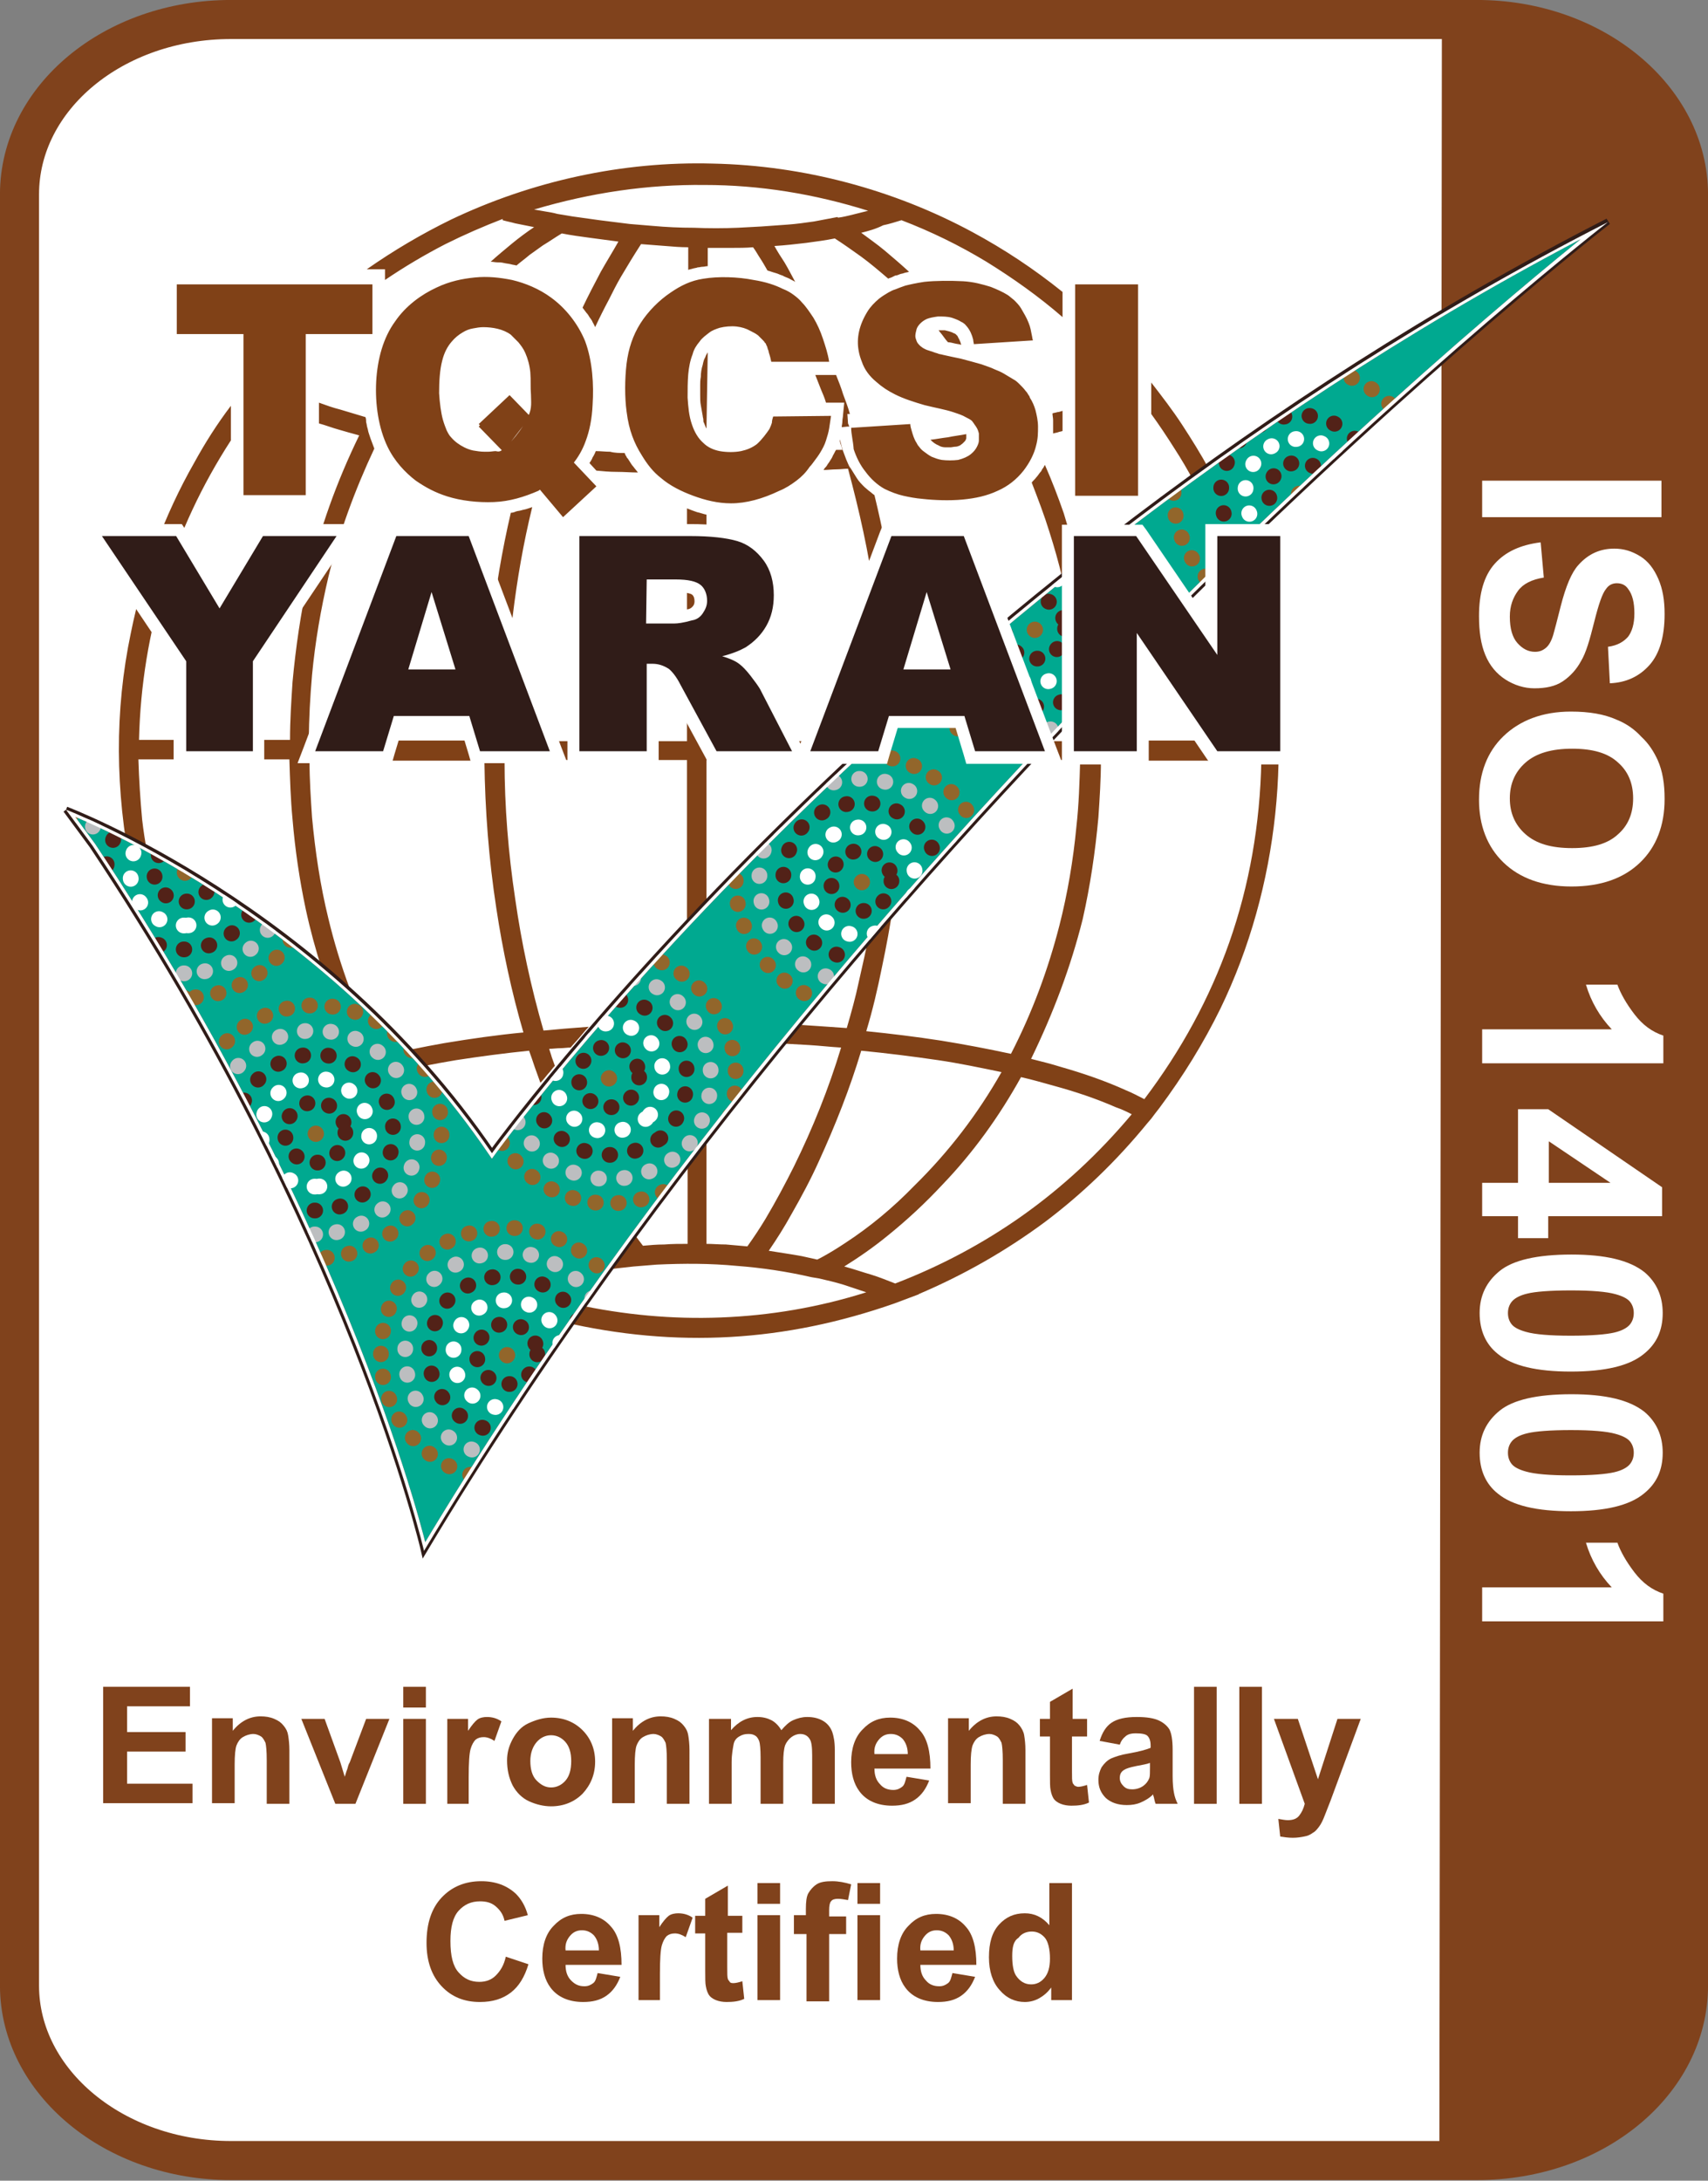
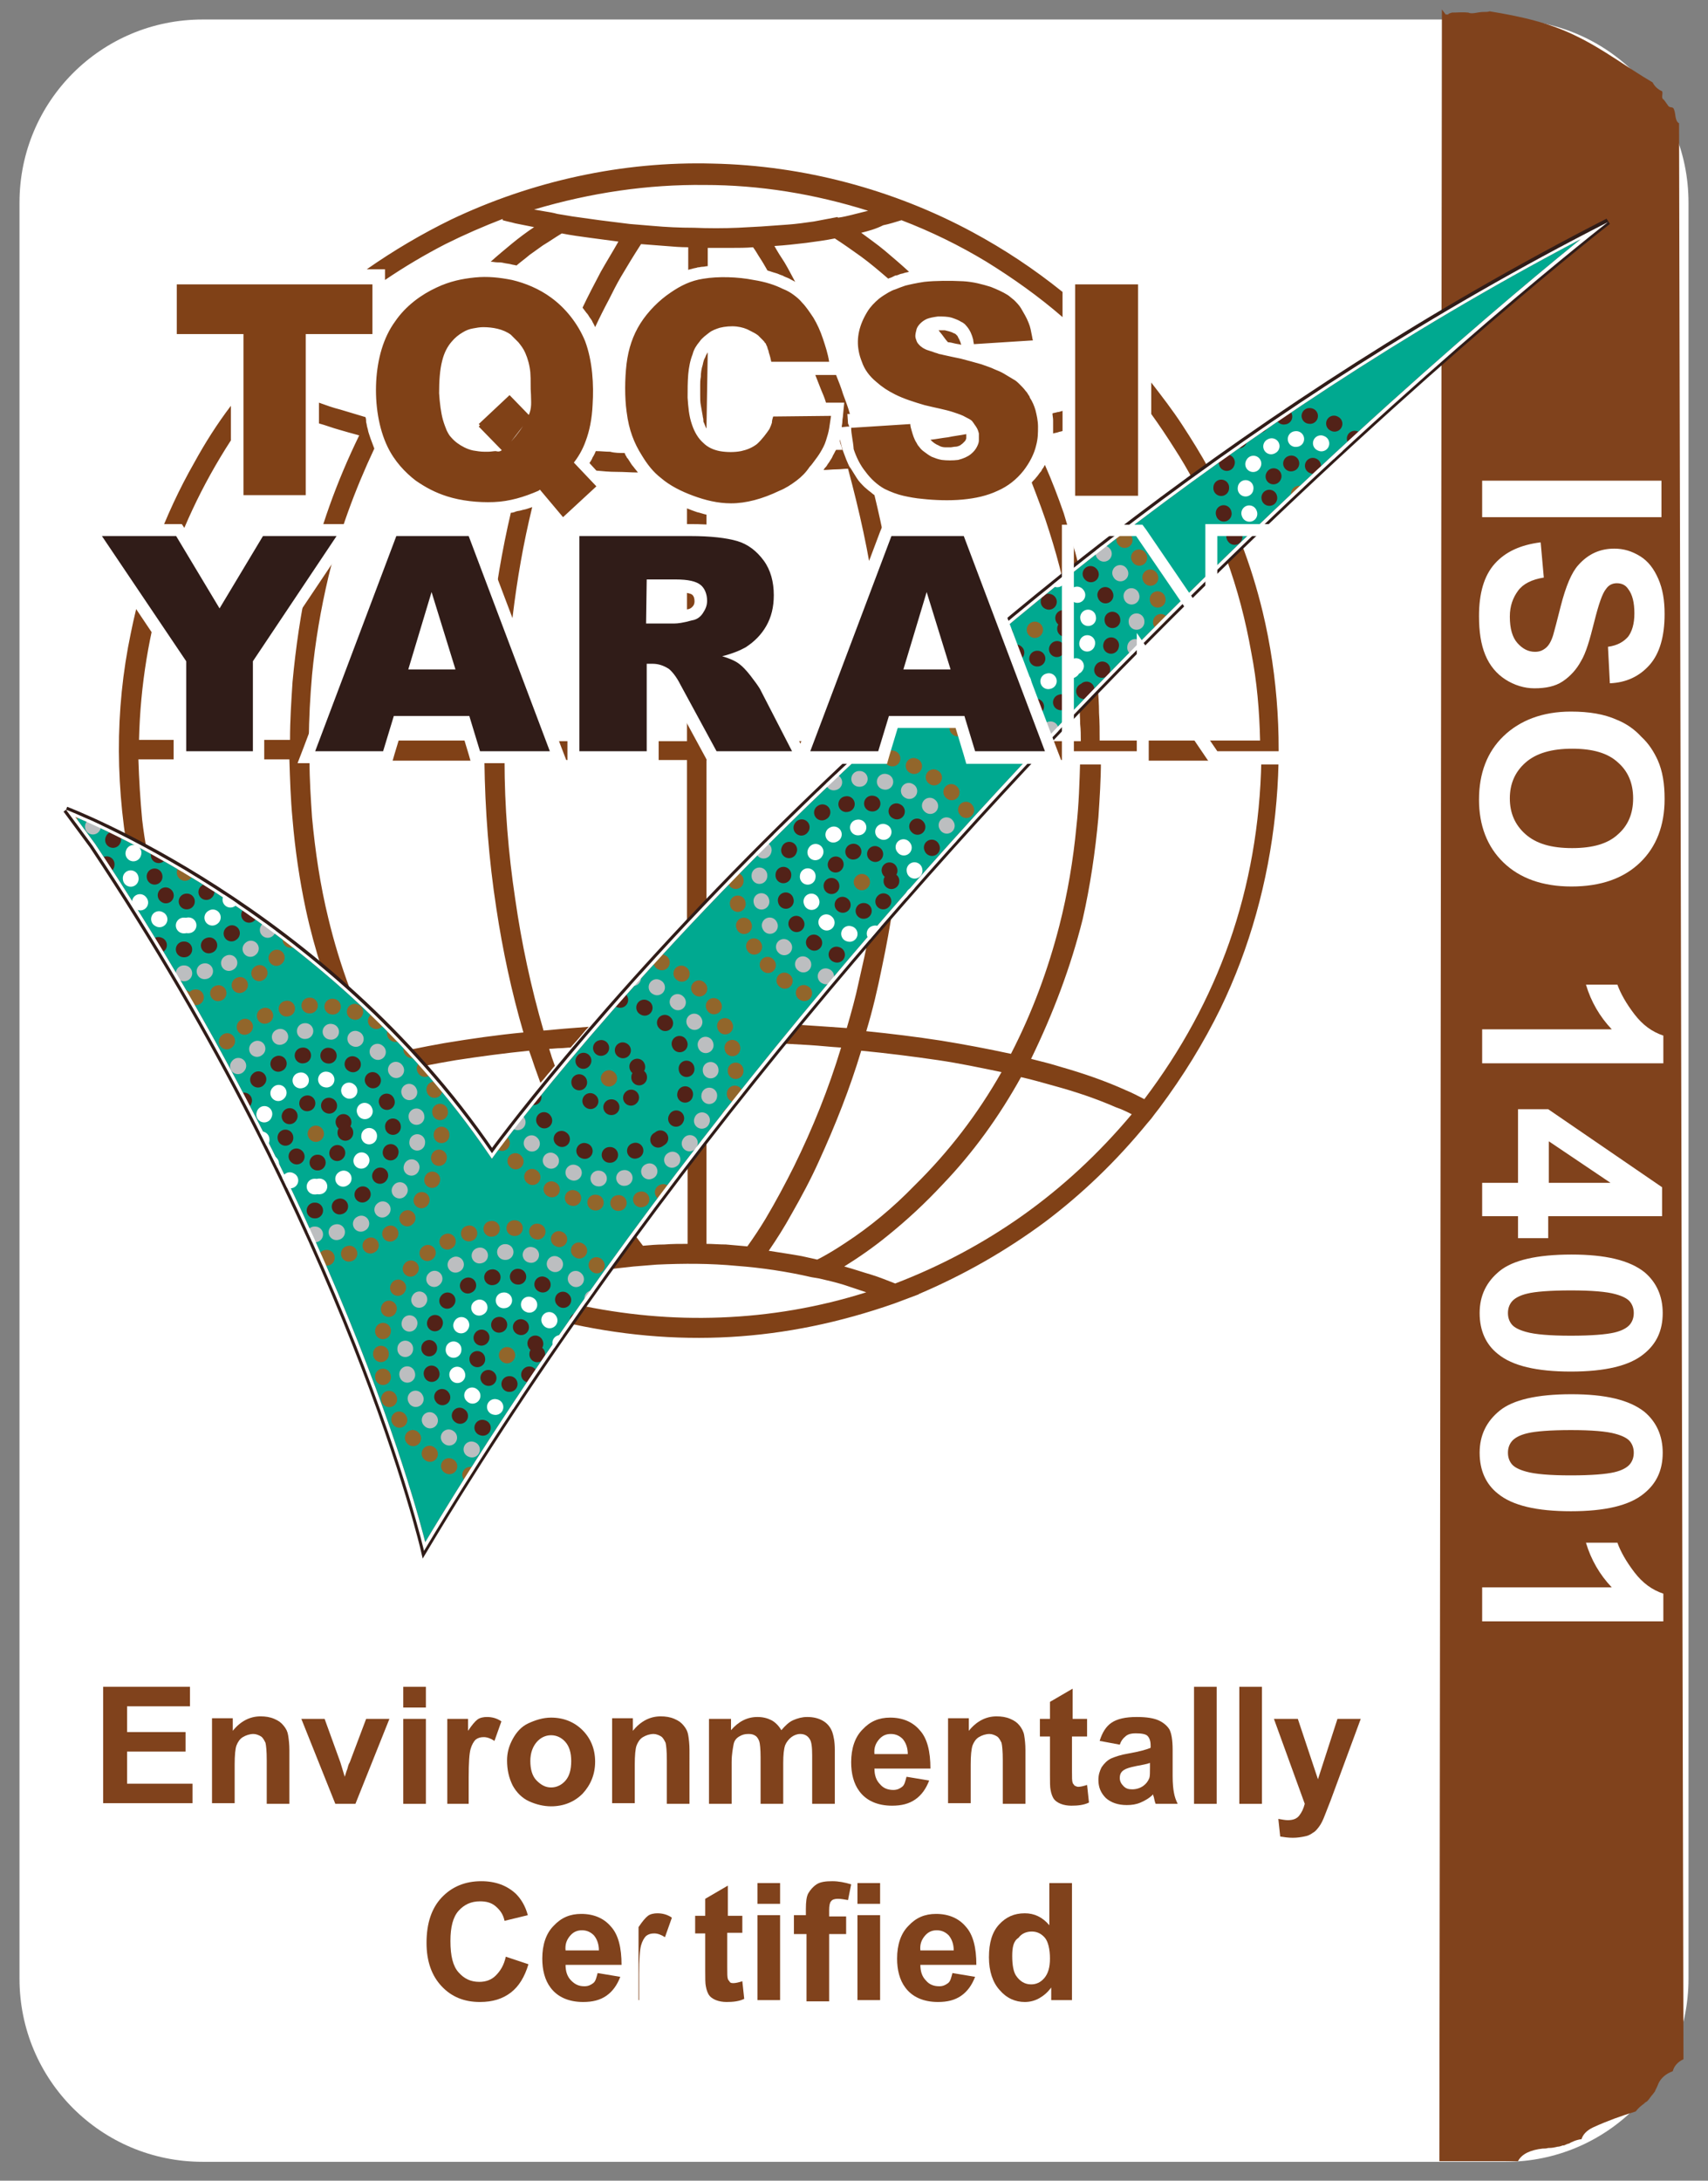
<svg xmlns="http://www.w3.org/2000/svg" xmlns:xlink="http://www.w3.org/1999/xlink" version="1.1" id="Layer_1" x="0px" y="0px" viewBox="0 0 271.5 346.6" style="enable-background:new 0 0 271.5 346.6;" xml:space="preserve">
  <rect x="0" y="0" width="271.5" height="346.6" fill="#808080" stroke="none" />
  <style type="text/css">
	.st0{fill:#FFFFFF;}
	.st1{enable-background:new    ;}
	.st2{fill:#80421C;}
	.st3{fill:none;stroke:#80421C;stroke-width:6.21;stroke-miterlimit:3.86;}
	.st4{fill:#804117;}
	.st5{fill:#00A990;}
	.st6{fill:none;stroke:#301C18;stroke-miterlimit:10;}
	.st7{clip-path:url(#SVGID_00000075876213331963939630000014560594354645706635_);}
	.st8{fill:none;stroke:#92662B;stroke-width:2.5;stroke-linecap:round;stroke-linejoin:round;stroke-dasharray:0.1,3.56;}
	.st9{fill:none;stroke:#BCBEC0;stroke-width:2.5;stroke-linecap:round;stroke-linejoin:round;stroke-dasharray:0.1,4;}
	.st10{fill:none;stroke:#522218;stroke-width:2.5;stroke-linecap:round;stroke-linejoin:round;stroke-dasharray:0.1,4;}
	.st11{fill:none;stroke:#FFFFFF;stroke-width:2.5;stroke-linecap:round;stroke-linejoin:round;stroke-dasharray:0.1,4;}
	.st12{fill:none;stroke:#522218;stroke-width:2.5;stroke-linecap:round;stroke-linejoin:round;stroke-dasharray:6.000000e-02,3.5;}
	.st13{fill:#92662B;}
	.st14{fill:none;stroke:#FFFFFF;stroke-miterlimit:10;}
	.st15{fill:#301C18;}
</style>
  <g id="Layer_2_00000137127522693318677910000014944287469125214597_">
    <path class="st0" d="M32.2,3.1h207.1c16.1,0,29.1,13,29.1,29.1v282.3c0,16.1-13,29.1-29.1,29.1H32.2c-16.1,0-29.1-13-29.1-29.1   V32.2C3.1,16.1,16.1,3.1,32.2,3.1z" />
  </g>
  <g id="Layer_1_00000018927039669427270080000012095421295218166194_">
    <g>
      <g class="st1">
        <path class="st2" d="M16.4,286.7v-18.6h13.8v3.1h-10v4.1h9.3v3.1h-9.3v5.1h10.4v3.1H16.4z" />
        <path class="st2" d="M46,286.7h-3.6v-6.9c0-1.5-0.1-2.4-0.2-2.8c-0.2-0.4-0.4-0.8-0.7-1s-0.8-0.4-1.2-0.4c-0.6,0-1.2,0.2-1.7,0.5     s-0.8,0.8-1,1.3s-0.3,1.6-0.3,3.1v6.1h-3.6v-13.5H37v2c1.2-1.5,2.7-2.3,4.4-2.3c0.8,0,1.5,0.1,2.2,0.4c0.7,0.3,1.1,0.6,1.5,1.1     s0.6,0.9,0.7,1.5s0.2,1.4,0.2,2.4V286.7z" />
        <path class="st2" d="M53.3,286.7l-5.4-13.5h3.7l2.5,6.9l0.7,2.3c0.2-0.6,0.3-1,0.4-1.2c0.1-0.4,0.2-0.8,0.4-1.1l2.6-6.9h3.7     l-5.4,13.5H53.3z" />
        <path class="st2" d="M64.1,271.4v-3.3h3.6v3.3H64.1z M64.1,286.7v-13.5h3.6v13.5H64.1z" />
        <path class="st2" d="M74.7,286.7h-3.6v-13.5h3.3v1.9c0.6-0.9,1.1-1.5,1.5-1.8s1-0.4,1.5-0.4c0.8,0,1.6,0.2,2.3,0.7l-1.1,3.1     c-0.6-0.4-1.2-0.6-1.7-0.6c-0.5,0-0.9,0.1-1.3,0.4c-0.3,0.3-0.6,0.8-0.8,1.5s-0.3,2.2-0.3,4.5V286.7z" />
        <path class="st2" d="M80.6,279.8c0-1.2,0.3-2.3,0.9-3.4s1.4-2,2.5-2.5s2.3-0.9,3.6-0.9c2,0,3.7,0.7,5,2c1.3,1.3,2,3,2,5     c0,2-0.7,3.7-2,5.1c-1.3,1.3-3,2-5,2c-1.2,0-2.4-0.3-3.5-0.8s-2-1.4-2.6-2.5C80.9,282.6,80.6,281.3,80.6,279.8z M84.3,279.9     c0,1.3,0.3,2.4,1,3.1s1.4,1.1,2.3,1.1s1.7-0.4,2.3-1.1s0.9-1.7,0.9-3.1c0-1.3-0.3-2.3-0.9-3s-1.4-1.1-2.3-1.1s-1.7,0.4-2.3,1.1     S84.3,278.6,84.3,279.9z" />
        <path class="st2" d="M109.6,286.7H106v-6.9c0-1.5-0.1-2.4-0.2-2.8c-0.2-0.4-0.4-0.8-0.7-1s-0.8-0.4-1.2-0.4     c-0.6,0-1.2,0.2-1.7,0.5s-0.8,0.8-1,1.3s-0.3,1.6-0.3,3.1v6.1h-3.6v-13.5h3.3v2c1.2-1.5,2.7-2.3,4.4-2.3c0.8,0,1.5,0.1,2.2,0.4     c0.7,0.3,1.1,0.6,1.5,1.1s0.6,0.9,0.7,1.5s0.2,1.4,0.2,2.4V286.7z" />
        <path class="st2" d="M112.9,273.2h3.3v1.8c1.2-1.4,2.6-2.1,4.2-2.1c0.9,0,1.6,0.2,2.2,0.5s1.2,0.9,1.6,1.6     c0.6-0.7,1.2-1.3,1.9-1.6s1.4-0.5,2.2-0.5c1,0,1.8,0.2,2.5,0.6c0.7,0.4,1.2,1,1.5,1.8c0.2,0.6,0.4,1.5,0.4,2.8v8.6h-3.6V279     c0-1.3-0.1-2.2-0.4-2.6c-0.3-0.5-0.8-0.8-1.5-0.8c-0.5,0-1,0.2-1.4,0.5c-0.4,0.3-0.8,0.8-1,1.3c-0.2,0.6-0.3,1.5-0.3,2.8v6.5     h-3.6v-7.4c0-1.3-0.1-2.2-0.2-2.5s-0.3-0.7-0.6-0.9s-0.6-0.3-1.1-0.3c-0.6,0-1,0.1-1.5,0.4s-0.8,0.7-0.9,1.3s-0.3,1.5-0.3,2.8     v6.6h-3.6V273.2z" />
        <path class="st2" d="M144.1,282.4l3.6,0.6c-0.5,1.3-1.2,2.3-2.2,3c-1,0.7-2.2,1-3.7,1c-2.3,0-4.1-0.8-5.2-2.3     c-0.9-1.2-1.3-2.8-1.3-4.6c0-2.2,0.6-4,1.8-5.2c1.2-1.3,2.6-1.9,4.4-1.9c2,0,3.6,0.7,4.7,2c1.2,1.3,1.7,3.4,1.7,6.1h-8.9     c0,1.1,0.3,1.9,0.9,2.5c0.5,0.6,1.2,0.9,2.1,0.9c0.6,0,1-0.2,1.4-0.5S143.9,283.1,144.1,282.4z M144.3,278.8c0-1-0.3-1.8-0.8-2.4     c-0.5-0.5-1.1-0.8-1.9-0.8c-0.8,0-1.4,0.3-1.9,0.9s-0.8,1.3-0.7,2.3H144.3z" />
        <path class="st2" d="M163,286.7h-3.6v-6.9c0-1.5-0.1-2.4-0.2-2.8c-0.2-0.4-0.4-0.8-0.7-1c-0.3-0.2-0.8-0.4-1.2-0.4     c-0.6,0-1.2,0.2-1.7,0.5s-0.8,0.8-1,1.3c-0.2,0.6-0.3,1.6-0.3,3.1v6.1h-3.6v-13.5h3.3v2c1.2-1.5,2.7-2.3,4.4-2.3     c0.8,0,1.5,0.1,2.2,0.4c0.7,0.3,1.1,0.6,1.5,1.1c0.3,0.4,0.6,0.9,0.7,1.5c0.1,0.6,0.2,1.4,0.2,2.4V286.7z" />
        <path class="st2" d="M172.8,273.2v2.8h-2.4v5.4c0,1.1,0,1.7,0.1,1.9c0,0.2,0.2,0.3,0.3,0.5c0.2,0.1,0.4,0.2,0.6,0.2     c0.3,0,0.8-0.1,1.4-0.3l0.3,2.8c-0.8,0.4-1.8,0.5-2.8,0.5c-0.6,0-1.2-0.1-1.7-0.3c-0.5-0.2-0.9-0.5-1.1-0.8     c-0.2-0.3-0.4-0.8-0.5-1.4c-0.1-0.4-0.1-1.3-0.1-2.5V276h-1.6v-2.8h1.6v-2.7l3.6-2.1v4.8H172.8z" />
        <path class="st2" d="M178,277.3l-3.2-0.6c0.4-1.3,1-2.3,1.9-2.9s2.2-0.9,4-0.9c1.6,0,2.8,0.2,3.6,0.6c0.8,0.4,1.3,0.9,1.6,1.4     c0.3,0.6,0.5,1.6,0.5,3.2l0,4.2c0,1.2,0.1,2.1,0.2,2.6c0.1,0.6,0.3,1.2,0.6,1.8h-3.5c-0.1-0.2-0.2-0.6-0.3-1.1     c-0.1-0.2-0.1-0.4-0.1-0.4c-0.6,0.6-1.3,1-2,1.3s-1.4,0.4-2.2,0.4c-1.4,0-2.5-0.4-3.3-1.1c-0.8-0.8-1.2-1.7-1.2-2.9     c0-0.8,0.2-1.4,0.5-2c0.4-0.6,0.9-1.1,1.5-1.4c0.7-0.3,1.6-0.6,2.8-0.8c1.7-0.3,2.8-0.6,3.5-0.9v-0.4c0-0.7-0.2-1.2-0.5-1.5     c-0.3-0.3-1-0.4-1.9-0.4c-0.6,0-1.1,0.1-1.5,0.4C178.5,276.3,178.2,276.7,178,277.3z M182.8,280.2c-0.5,0.2-1.2,0.3-2.2,0.5     s-1.6,0.4-1.9,0.6c-0.5,0.3-0.7,0.7-0.7,1.3c0,0.5,0.2,0.9,0.6,1.3s0.8,0.5,1.4,0.5c0.6,0,1.3-0.2,1.8-0.6     c0.4-0.3,0.7-0.7,0.9-1.2c0.1-0.3,0.1-0.9,0.1-1.7V280.2z" />
        <path class="st2" d="M189.8,286.7v-18.6h3.6v18.6H189.8z" />
        <path class="st2" d="M197,286.7v-18.6h3.6v18.6H197z" />
        <path class="st2" d="M202.5,273.2h3.8l3.2,9.6l3.1-9.6h3.7l-4.8,13l-0.9,2.3c-0.3,0.8-0.6,1.4-0.9,1.8c-0.3,0.4-0.6,0.8-1,1     c-0.4,0.3-0.8,0.5-1.4,0.6c-0.5,0.1-1.1,0.2-1.8,0.2c-0.7,0-1.4-0.1-2-0.2l-0.3-2.8c0.6,0.1,1.1,0.2,1.5,0.2     c0.8,0,1.4-0.2,1.8-0.7c0.4-0.5,0.7-1.1,0.9-1.9L202.5,273.2z" />
      </g>
      <g class="st1">
        <path class="st2" d="M80.4,311l3.6,1.2c-0.6,2-1.5,3.5-2.8,4.5c-1.3,1-2.9,1.5-4.9,1.5c-2.5,0-4.5-0.8-6.1-2.5     c-1.6-1.7-2.4-4-2.4-6.9c0-3.1,0.8-5.5,2.4-7.2c1.6-1.7,3.7-2.6,6.3-2.6c2.3,0,4.1,0.7,5.5,2c0.8,0.8,1.5,1.9,1.9,3.4l-3.7,0.9     c-0.2-1-0.7-1.7-1.4-2.3s-1.5-0.8-2.5-0.8c-1.4,0-2.5,0.5-3.4,1.5s-1.3,2.6-1.3,4.8c0,2.4,0.4,4,1.3,5s1.9,1.5,3.3,1.5     c1,0,1.9-0.3,2.6-1S80.1,312.4,80.4,311z" />
        <path class="st2" d="M95,313.6l3.6,0.6c-0.5,1.3-1.2,2.3-2.2,3c-1,0.7-2.2,1-3.7,1c-2.3,0-4.1-0.8-5.2-2.3     c-0.9-1.2-1.3-2.8-1.3-4.6c0-2.2,0.6-4,1.8-5.2c1.2-1.3,2.6-1.9,4.4-1.9c2,0,3.6,0.7,4.7,2c1.2,1.3,1.7,3.4,1.7,6.1h-8.9     c0,1.1,0.3,1.9,0.9,2.5c0.6,0.6,1.2,0.9,2.1,0.9c0.6,0,1-0.2,1.4-0.5S94.8,314.3,95,313.6z M95.2,310c0-1-0.3-1.8-0.8-2.4     c-0.5-0.5-1.1-0.8-1.9-0.8c-0.8,0-1.4,0.3-1.9,0.9s-0.8,1.3-0.7,2.3H95.2z" />
-         <path class="st2" d="M105.1,317.9h-3.6v-13.5h3.3v1.9c0.6-0.9,1.1-1.5,1.5-1.8s1-0.4,1.5-0.4c0.8,0,1.6,0.2,2.3,0.7l-1.1,3.1     c-0.6-0.4-1.2-0.6-1.7-0.6c-0.5,0-0.9,0.1-1.3,0.4c-0.3,0.3-0.6,0.8-0.8,1.5s-0.3,2.2-0.3,4.5V317.9z" />
+         <path class="st2" d="M105.1,317.9h-3.6v-13.5v1.9c0.6-0.9,1.1-1.5,1.5-1.8s1-0.4,1.5-0.4c0.8,0,1.6,0.2,2.3,0.7l-1.1,3.1     c-0.6-0.4-1.2-0.6-1.7-0.6c-0.5,0-0.9,0.1-1.3,0.4c-0.3,0.3-0.6,0.8-0.8,1.5s-0.3,2.2-0.3,4.5V317.9z" />
        <path class="st2" d="M118,304.4v2.8h-2.4v5.4c0,1.1,0,1.7,0.1,1.9c0,0.2,0.2,0.3,0.3,0.5s0.4,0.2,0.6,0.2c0.3,0,0.8-0.1,1.4-0.3     l0.3,2.8c-0.8,0.4-1.8,0.5-2.8,0.5c-0.6,0-1.2-0.1-1.7-0.3c-0.5-0.2-0.9-0.5-1.1-0.8c-0.2-0.3-0.4-0.8-0.5-1.4     c-0.1-0.4-0.1-1.3-0.1-2.5v-5.9h-1.6v-2.8h1.6v-2.7l3.6-2.1v4.8H118z" />
        <path class="st2" d="M120.4,302.6v-3.3h3.6v3.3H120.4z M120.4,317.9v-13.5h3.6v13.5H120.4z" />
        <path class="st2" d="M126.1,304.4h2v-1c0-1.1,0.1-2,0.4-2.5s0.7-1,1.3-1.4c0.6-0.4,1.5-0.5,2.5-0.5c1,0,2,0.2,3,0.5l-0.5,2.5     c-0.6-0.1-1.1-0.2-1.6-0.2c-0.5,0-0.9,0.1-1.1,0.4c-0.2,0.2-0.3,0.7-0.3,1.4v1h2.7v2.8h-2.7v10.7h-3.6v-10.7h-2V304.4z" />
        <path class="st2" d="M136.3,302.6v-3.3h3.6v3.3H136.3z M136.3,317.9v-13.5h3.6v13.5H136.3z" />
        <path class="st2" d="M151.4,313.6l3.6,0.6c-0.5,1.3-1.2,2.3-2.2,3c-1,0.7-2.2,1-3.7,1c-2.3,0-4.1-0.8-5.2-2.3     c-0.9-1.2-1.3-2.8-1.3-4.6c0-2.2,0.6-4,1.8-5.2c1.2-1.3,2.6-1.9,4.4-1.9c2,0,3.6,0.7,4.7,2c1.2,1.3,1.7,3.4,1.7,6.1h-8.9     c0,1.1,0.3,1.9,0.9,2.5c0.5,0.6,1.2,0.9,2.1,0.9c0.6,0,1-0.2,1.4-0.5S151.2,314.3,151.4,313.6z M151.6,310c0-1-0.3-1.8-0.8-2.4     c-0.5-0.5-1.1-0.8-1.9-0.8c-0.8,0-1.4,0.3-1.9,0.9s-0.8,1.3-0.7,2.3H151.6z" />
        <path class="st2" d="M170.4,317.9h-3.3v-2c-0.6,0.8-1.2,1.3-1.9,1.7c-0.7,0.4-1.5,0.6-2.3,0.6c-1.5,0-2.9-0.6-4-1.9     c-1.1-1.2-1.7-3-1.7-5.2c0-2.3,0.5-4,1.6-5.2c1.1-1.2,2.4-1.8,4.1-1.8c1.5,0,2.8,0.6,3.9,1.9v-6.7h3.6V317.9z M160.9,310.9     c0,1.4,0.2,2.5,0.6,3.1c0.6,0.9,1.4,1.4,2.4,1.4c0.8,0,1.5-0.3,2.1-1c0.6-0.7,0.9-1.7,0.9-3.1c0-1.5-0.3-2.7-0.8-3.3     c-0.6-0.7-1.3-1-2.1-1c-0.8,0-1.6,0.3-2.1,1C161.1,308.5,160.9,309.5,160.9,310.9z" />
      </g>
      <path class="st2" d="M228.8,343.5h12.5c0.6-1.2,2.1-1.8,3.9-2c0.3,0,0.6,0,0.9-0.1c0.1,0,0.1,0,0.2,0c0.4,0,0.9-0.1,1.3-0.2    c0.3,0,0.5-0.1,0.8-0.2c0.1,0,0.1,0,0.2,0c0,0,1.1-0.5,0.6-0.2c0.7-0.4,1.4-0.7,2.2-0.8c0.2-0.7,0.8-1.4,1.9-1.9    c2.2-1,4.4-1.8,6.7-2.5c0.4-0.5,0.9-1,1.6-1.4c-0.7,0.4,0-0.1,0.2-0.2c0,0,0,0,0.1-0.1c0.3-0.3,0.5-0.7,0.8-1    c0.1-0.1,0.2-0.3,0.3-0.4c0,0,0.1-0.1,0.1-0.2c0.2-0.4,0.4-0.8,0.5-1.1c0.4-0.9,1.2-1.6,2.3-2c0.2-0.8,0.8-1.5,1.7-1.9l-0.7-307.7    c-0.7-0.4-0.5-1.5-0.8-2.2c-0.2-0.6-0.7-0.1-1-0.7c-0.1-0.1-0.6-0.9-0.7-0.9c-0.4-0.3,0-0.9-0.2-1.3c-0.7-0.3-1.2-0.8-1.5-1.4    c-4.1-2.4-7.7-5.2-12-7.3c-4.4-2.2-9-3.2-13.9-4c-0.3,0.1-0.6,0.1-1,0.1c-0.9,0-1.8,0.4-2.4,0.1c-0.9-0.1-1.7,0-2.6,0    c-1.4,0.4,0.3,0.3-1,0.3c0,0-0.6-0.8-0.6-0.8" />
-       <path class="st3" d="M234.8,3.1c18.5,0,33.6,12.5,33.6,27.8v284.7c0,15.4-15,27.8-33.6,27.8H36.7c-18.5,0-33.6-12.5-33.6-27.8    V30.9c0-15.4,15-27.8,33.6-27.8L234.8,3.1L234.8,3.1z" />
      <g class="st1">
        <path class="st0" d="M235.6,76.4h28.5v5.8h-28.5V76.4z" />
        <path class="st0" d="M244.9,86.2l0.5,5.6c-1.9,0.3-3.3,1-4.1,2.1S240,96.3,240,98c0,1.9,0.4,3.3,1.2,4.2c0.8,0.9,1.7,1.4,2.8,1.4     c0.7,0,1.2-0.2,1.7-0.6s0.9-1.1,1.2-2.1c0.2-0.7,0.6-2.2,1.2-4.6c0.8-3.1,1.7-5.3,2.8-6.5c1.6-1.8,3.5-2.6,5.7-2.6     c1.5,0,2.8,0.4,4.1,1.2c1.3,0.8,2.2,2,2.9,3.6s1,3.4,1,5.6c0,3.6-0.8,6.3-2.4,8.1c-1.6,1.8-3.7,2.8-6.3,2.9l-0.3-5.8     c1.5-0.2,2.5-0.8,3.2-1.6c0.6-0.8,1-2,1-3.7c0-1.7-0.3-3-1-3.9c-0.4-0.6-1-0.9-1.8-0.9c-0.7,0-1.3,0.3-1.7,0.9     c-0.6,0.7-1.2,2.5-1.9,5.3s-1.3,4.9-2.1,6.2c-0.7,1.3-1.7,2.4-2.9,3.2c-1.2,0.8-2.7,1.1-4.5,1.1c-1.6,0-3.2-0.5-4.6-1.4     c-1.4-0.9-2.5-2.2-3.2-3.9s-1-3.7-1-6.2c0-3.6,0.8-6.4,2.5-8.3C239.3,87.7,241.7,86.6,244.9,86.2z" />
        <path class="st0" d="M249.7,113.1c2.9,0,5.3,0.4,7.3,1.3c1.5,0.6,2.8,1.5,3.9,2.7c1.2,1.1,2,2.4,2.6,3.7c0.8,1.8,1.1,3.8,1.1,6.2     c0,4.2-1.3,7.6-3.9,10.1s-6.2,3.8-10.9,3.8c-4.6,0-8.2-1.3-10.8-3.8c-2.6-2.5-3.9-5.9-3.9-10c0-4.2,1.3-7.6,3.9-10.1     S245.2,113.1,249.7,113.1z M249.9,119c-3.2,0-5.7,0.7-7.4,2.2c-1.7,1.5-2.5,3.4-2.5,5.7c0,2.3,0.8,4.2,2.5,5.7     c1.7,1.5,4.1,2.2,7.4,2.2c3.3,0,5.7-0.7,7.3-2.2c1.6-1.4,2.4-3.3,2.4-5.7c0-2.4-0.8-4.3-2.4-5.7C255.6,119.7,253.2,119,249.9,119     z" />
        <path class="st0" d="M235.6,169.1v-5.5h20.6c-1.9-2-3.3-4.4-4.1-7.1h5c0.5,1.4,1.4,3,2.7,4.7s2.8,2.8,4.6,3.4v4.4H235.6z" />
        <path class="st0" d="M235.6,188h5.7v-11.7h4.8l18.1,12.4v4.6h-18.1v3.5h-4.8v-3.5h-5.7V188z M246.2,188h9.8l-9.8-6.6V188z" />
        <path class="st0" d="M264.3,208.7c0,2.8-1,4.9-3,6.5c-2.3,1.9-6.2,2.8-11.6,2.8c-5.4,0-9.3-0.9-11.6-2.8     c-1.9-1.5-2.9-3.7-2.9-6.5c0-2.8,1.1-5,3.2-6.7c2.1-1.7,5.9-2.6,11.4-2.6c5.4,0,9.2,0.9,11.6,2.8     C263.3,203.8,264.3,206,264.3,208.7z M259.7,208.7c0-0.7-0.2-1.3-0.6-1.8c-0.4-0.5-1.2-0.9-2.3-1.2c-1.4-0.4-3.8-0.6-7.1-0.6     c-3.3,0-5.7,0.2-6.9,0.5c-1.3,0.3-2.1,0.8-2.5,1.3c-0.4,0.5-0.6,1.1-0.6,1.8s0.2,1.3,0.6,1.8c0.4,0.5,1.2,0.9,2.3,1.2     c1.4,0.4,3.8,0.6,7.1,0.6c3.3,0,5.6-0.2,6.9-0.5c1.3-0.3,2.1-0.8,2.5-1.3C259.5,210,259.7,209.4,259.7,208.7z" />
        <path class="st0" d="M264.3,230.9c0,2.8-1,4.9-3,6.5c-2.3,1.9-6.2,2.8-11.6,2.8c-5.4,0-9.3-0.9-11.6-2.8     c-1.9-1.5-2.9-3.7-2.9-6.5c0-2.8,1.1-5,3.2-6.7c2.1-1.7,5.9-2.6,11.4-2.6c5.4,0,9.2,0.9,11.6,2.8     C263.3,226,264.3,228.2,264.3,230.9z M259.7,230.9c0-0.7-0.2-1.3-0.6-1.8c-0.4-0.5-1.2-0.9-2.3-1.2c-1.4-0.4-3.8-0.6-7.1-0.6     c-3.3,0-5.7,0.2-6.9,0.5c-1.3,0.3-2.1,0.8-2.5,1.3c-0.4,0.5-0.6,1.1-0.6,1.8s0.2,1.3,0.6,1.8c0.4,0.5,1.2,0.9,2.3,1.2     c1.4,0.4,3.8,0.6,7.1,0.6c3.3,0,5.6-0.2,6.9-0.5c1.3-0.3,2.1-0.8,2.5-1.3C259.5,232.2,259.7,231.6,259.7,230.9z" />
        <path class="st0" d="M235.6,257.8v-5.5h20.6c-1.9-2-3.3-4.4-4.1-7.1h5c0.5,1.4,1.4,3,2.7,4.7s2.8,2.8,4.6,3.4v4.4H235.6z" />
      </g>
    </g>
    <g>
      <g>
        <path class="st4" d="M170.9,45.2h10v33.6h-10V45.2L170.9,45.2z M122.9,66.2l9.2-0.1c-0.1,0.7-0.2,1.3-0.3,2     c-0.1,0.6-0.3,1.3-0.5,1.9c-0.2,0.7-0.6,1.4-0.9,1.9c-0.3,0.5-0.6,0.9-0.9,1.3c-0.3,0.4-0.5,0.7-0.8,1c-0.6,0.9-1.3,1.6-2.1,2.2     c-0.8,0.6-1.7,1.2-2.7,1.6c-2.7,1.3-5.3,2-7.7,2c-2.1,0-4.1-0.5-6-1.2c-1.9-0.7-3.7-1.6-5.1-2.8c-1.3-1-2.2-2.2-3-3.5     c-0.7-1.1-1.2-2.1-1.6-3.2c-0.4-1.1-0.7-2.3-0.9-3.9c-0.3-2.2-0.3-5.1,0-7.6c0.3-2.4,1-4.5,2.2-6.4c1.2-1.9,3-3.7,4.8-4.9     c1.6-1.1,3.2-1.9,5.2-2.2c2.4-0.4,5.5-0.3,8,0.2c1.9,0.3,3.4,0.8,4.6,1.4c0.8,0.3,1.4,0.7,1.8,1c0.4,0.3,0.9,0.7,1.3,1.2     c0.6,0.6,1.2,1.5,1.8,2.4c0.6,1,1.1,2.1,1.5,3.3c0.4,1.2,0.8,2.4,1,3.7h-9.2c-0.1-0.5-0.2-0.9-0.3-1.2c-0.1-0.2-0.1-0.5-0.2-0.7     c-0.1-0.2-0.1-0.4-0.2-0.6c-0.1-0.1-0.1-0.3-0.2-0.4c0-0.1-0.1-0.1-0.1-0.1c-0.1-0.2-0.2-0.3-0.4-0.5c-0.2-0.2-0.5-0.5-0.7-0.7     c-0.4-0.3-0.8-0.5-1.2-0.7c-0.7-0.4-1.4-0.6-2.2-0.7c-0.9-0.1-1.9,0-2.7,0.2c-0.6,0.2-1.2,0.4-1.7,0.8c-0.5,0.4-1.1,0.8-1.5,1.4     c-0.5,0.6-0.9,1.2-1.1,2c-0.4,1-0.6,2.1-0.7,3.2c-0.1,1.2-0.1,2.4-0.1,3.7c0.1,1.4,0.2,2.9,0.7,4.3c0.4,1.2,1,2.2,1.8,2.9     c0.7,0.7,1.6,1.1,2.6,1.3c1.1,0.2,2.4,0.2,3.4,0c0.9-0.2,1.7-0.5,2.5-1.1c0.8-0.7,1.6-1.8,2-2.4c0.2-0.4,0.3-0.7,0.4-1     C122.7,66.9,122.8,66.5,122.9,66.2 M28.1,45.2h31.1v7.9H48.6v25.6h-9.9V53.1H28.1L28.1,45.2 M84.3,66.2L80,71.8l-3.9-4l0.2-0.2     l-0.2-0.2l4.9-4.6L84.3,66.2 M85.8,77.8l5.4-4.3l3.6,3.8l-5.3,4.9L85.8,77.8 M134.8,74.5c-0.6,0-1.2,0.1-1.8,0.1     c-0.7,0-1.4,0.1-2.1,0.1c0.1-0.1,0.1-0.2,0.2-0.3c0.1-0.1,0.3-0.3,0.4-0.5c0.1-0.2,0.3-0.4,0.4-0.6c0.2-0.3,0.4-0.6,0.5-0.9     c0.2-0.3,0.3-0.6,0.5-0.9c0.2,0,0.3,0,0.5,0c0.2,0,0.4,0,0.5,0c-0.1-0.2-0.1-0.5-0.2-0.7c-0.1-0.3-0.2-0.5-0.2-0.8     c0,0,0-0.1,0-0.1s0-0.1,0-0.1c0,0.1,0.1,0.3,0.1,0.4s0.1,0.3,0.1,0.4c0,0.1,0.1,0.3,0.1,0.4c0,0.1,0.1,0.3,0.1,0.4     c0.1,0.3,0.2,0.5,0.3,0.8s0.2,0.5,0.3,0.8c0.1,0.2,0.2,0.5,0.3,0.7c0.1,0.2,0.2,0.5,0.4,0.7c0.3,0.5,0.7,1.1,1,1.6s0.8,1,1.2,1.4     c0.2,0.2,0.5,0.4,0.7,0.6c0.3,0.2,0.6,0.5,0.9,0.7c1.3,5.3,2.3,10.6,3.1,16c0.9,6,1.4,12.1,1.6,18.2c-0.5,0.5-1,0.9-1.5,1.3     c-0.5,0.5-1,0.9-1.5,1.3c-0.1-7.1-0.7-14.1-1.7-21C138.1,87.9,136.6,81.2,134.8,74.5 M183,62.8v-2c1.7,2.2,3.4,4.4,4.9,6.7     c1.5,2.3,3,4.7,4.3,7.1c-0.4,0.3-0.8,0.6-1.2,0.8c-0.5,0.3-0.9,0.6-1.3,1c-0.9-1.7-1.9-3.4-3-5.1c-1.2-1.9-2.4-3.7-3.7-5.5     L183,62.8 M57.1,69.2c-1.1-0.3-2.2-0.6-3.2-0.9c-1.1-0.3-2.1-0.7-3.2-1V64c1.1,0.4,2.2,0.8,3.4,1.1c1.3,0.4,2.7,0.8,4,1.2     c0.1,0.3,0.1,0.6,0.1,0.8c0.1,0.3,0.1,0.6,0.2,0.9c0.1,0.3,0.1,0.5,0.2,0.8c0.1,0.3,0.2,0.6,0.3,0.9c0.1,0.3,0.2,0.5,0.3,0.8     c0.1,0.3,0.2,0.5,0.3,0.8c-3.1,6.6-5.6,13.4-7.3,20.4c-1.2,5.1-2.1,10.3-2.6,15.6c-0.3,3.5-0.5,6.9-0.5,10.4h27.9     c0-6.1,0.4-12.1,1.1-18.1c0.7-6.1,1.7-12.1,3.1-18.1c0.3,0,0.6-0.1,0.8-0.2c0.3-0.1,0.6-0.1,0.9-0.2c0.3-0.1,0.5-0.1,0.8-0.2     c0.3-0.1,0.6-0.2,0.9-0.3c-1.4,5.7-2.4,11.5-3.1,17.3c-0.8,6.6-1.3,13.2-1.3,19.9h29v-37c0.5,0.2,1,0.4,1.6,0.6     c0.5,0.1,1,0.3,1.5,0.4v36h26.2c-0.6,0.5-1.1,1-1.7,1.5c-0.6,0.5-1.1,1-1.7,1.5h-22.8V143c-0.5,0.5-1,1.1-1.6,1.6     c-0.5,0.5-1,1.1-1.5,1.6v-25.4h-29c0,7.4,0.6,14.8,1.7,22.1c1,7,2.5,14,4.5,20.9c1.1-0.1,2.2-0.2,3.3-0.3     c1.3-0.1,2.6-0.2,3.9-0.3c-0.5,0.5-0.9,1-1.4,1.6c-0.5,0.6-1,1.1-1.5,1.7c-0.5,0-1.1,0.1-1.6,0.1c-0.6,0-1.2,0.1-1.8,0.1     c0.1,0.4,0.3,0.9,0.4,1.3c0.2,0.5,0.3,0.9,0.5,1.4c-0.4,0.4-0.7,0.9-1.1,1.3c-0.4,0.5-0.8,1-1.2,1.4c-0.3-0.8-0.6-1.7-0.9-2.5     c-0.3-0.9-0.6-1.8-0.9-2.6c-3.9,0.4-7.7,0.9-11.6,1.5c-3.6,0.6-7.1,1.3-10.7,2.1c0,0,0.1,0.1,0.1,0.2c0,0.1,0.1,0.1,0.1,0.2     c-0.1,0-0.1-0.1-0.1-0.2c-0.1-0.1-0.1-0.1-0.2-0.2c-0.4-0.4-0.8-0.9-1.2-1.3s-0.8-0.9-1.2-1.3c-0.7-0.7-1.4-1.4-2.1-2.1     c-0.8-0.8-1.6-1.6-2.4-2.3c-2.7-6.2-4.8-12.6-6.2-19.1c-1-4.7-1.7-9.5-2.1-14.3c-0.3-3.1-0.4-6.3-0.5-9.5h-24     c0.1,3.2,0.3,6.4,0.6,9.6c0.4,3.5,1.1,7,1.9,10.5c-0.6-0.3-1.2-0.7-1.7-1c-0.6-0.4-1.3-0.7-1.9-1.1c-2.6-13.1-2.7-25.7-0.1-38.1     c1.9-9.4,5.3-18.7,10.1-27.1c1.7-3.1,3.6-6.1,5.8-9v5.5c-4.6,7.1-8.1,14.6-10.5,22.4c-2.5,8.1-3.9,16.5-4.1,25.2h24     c0-3.1,0.2-6.1,0.4-9.2C47,103,47.8,97.4,49,92C50.8,84.1,53.5,76.6,57.1,69.2 M136.9,37c1.2,0.9,2.5,1.8,3.7,2.8     c1.3,1.1,2.6,2.2,3.9,3.4c-0.3,0.1-0.5,0.1-0.8,0.2c-0.2,0.1-0.5,0.1-0.7,0.2c-0.2,0.1-0.5,0.2-0.7,0.2c-0.2,0.1-0.4,0.2-0.6,0.3     c-0.1,0-0.2,0.1-0.3,0.1c-0.1,0-0.2,0.1-0.2,0.1c-1.4-1.2-2.8-2.4-4.3-3.5c-1.4-1-2.8-2-4.2-2.9c-1.5,0.3-3,0.5-4.5,0.7     c-1.7,0.2-3.4,0.4-5.1,0.5c0.5,0.9,1,1.7,1.6,2.6c0.6,1,1.1,2,1.7,3.1c-0.3-0.2-0.6-0.3-0.9-0.5c-0.4-0.2-0.8-0.3-1.1-0.5     c-0.4-0.1-0.7-0.3-1.1-0.4c-0.4-0.1-0.9-0.3-1.3-0.4c-0.4-0.7-0.8-1.4-1.2-2c-0.4-0.6-0.7-1.2-1.1-1.7c-1.1,0.1-2.3,0.1-3.4,0.1     c-1.3,0-2.5,0-3.8,0v2.9c-0.3,0-0.5,0.1-0.8,0.1c-0.3,0-0.5,0.1-0.8,0.1c-0.2,0.1-0.5,0.1-0.8,0.2s-0.5,0.1-0.7,0.2v-3.6     c-1.2,0-2.4-0.1-3.6-0.2c-1.3-0.1-2.6-0.2-3.9-0.3c-1.1,1.7-2.2,3.5-3.2,5.2c-0.7,1.2-1.3,2.4-1.9,3.6c-0.8,1.5-1.5,2.9-2.2,4.4     c-0.1-0.3-0.3-0.6-0.4-0.8c-0.1-0.3-0.3-0.5-0.5-0.8c-0.1-0.2-0.3-0.5-0.5-0.7c-0.2-0.3-0.4-0.5-0.6-0.8c0.9-1.9,1.9-3.8,2.9-5.7     c0.9-1.6,1.9-3.2,2.8-4.8c-1.5-0.2-3-0.4-4.5-0.6c-1.5-0.2-3-0.4-4.5-0.7c-1,0.6-2,1.3-3,1.9c-0.7,0.5-1.4,1-2.1,1.5     c-0.7,0.6-1.4,1.1-2.1,1.7c-0.3-0.1-0.6-0.1-0.9-0.2c-0.4-0.1-0.7-0.1-1.1-0.2c-0.4-0.1-0.7-0.1-1-0.1c-0.4,0-0.7-0.1-1.1-0.1     c1.1-1,2.2-1.9,3.4-2.9c1.1-0.9,2.3-1.8,3.5-2.6c-1-0.2-2-0.4-3-0.6c-0.7-0.2-1.3-0.3-2-0.5l0-0.2c-3.1,1.2-6.1,2.5-9.1,4     c-3.3,1.7-6.5,3.6-9.6,5.7v-1.7h-2.9c4.3-3,8.7-5.6,13.4-7.9c12.8-6.1,27.2-9.3,41.6-8.9c14.4,0.3,28.7,4.1,41.3,10.9     c5,2.7,9.7,5.8,14.3,9.5v4c-3.8-3.3-7.9-6.2-12.1-8.8c-4.3-2.6-8.8-4.8-13.5-6.6c-1,0.3-1.9,0.6-2.9,0.8     C139.2,36.4,138.1,36.7,136.9,37 M129.4,35.2l3.7-0.7c0,0,0,0,0,0c0,0,0.1,0,0.1,0.1c0.8-0.1,1.6-0.3,2.4-0.5     c0.8-0.2,1.6-0.4,2.4-0.6c-8.6-2.7-17.3-4.1-26-4.1c-9-0.1-18,1.2-27.1,3.9c0.6,0.1,1.1,0.2,1.7,0.3c0.6,0.1,1.3,0.2,2,0.4     l2.4,0.4c1.4,0.2,2.9,0.4,4.3,0.6c1.6,0.2,3.2,0.4,4.8,0.6l3.6,0.3c2.2,0.2,4.4,0.3,6.6,0.3c2.3,0.1,4.7,0.1,7,0l3.7-0.2     c1.4-0.1,2.8-0.2,4.2-0.3C126.6,35.6,128,35.4,129.4,35.2 M135,67.8l-0.3,0l-0.9,0.1c0-0.3,0.1-0.6,0.1-0.9c0-0.4,0.1-0.7,0.1-1     l0.2-2l-2.9,0c-0.2-0.7-0.5-1.4-0.8-2.1c-0.3-0.8-0.6-1.5-0.9-2.3h3.3c0.4,1,0.8,2,1.1,3c0.4,1.1,0.8,2.1,1.1,3.2l-0.4,0l0.1,1.5     L135,67.8 M112.3,68.1c-0.1-0.1-0.1-0.2-0.2-0.4c-0.1-0.2-0.1-0.3-0.2-0.5c-0.1-0.1-0.1-0.3-0.1-0.5c0-0.2-0.1-0.4-0.1-0.6     c-0.1-0.6-0.2-1.1-0.3-1.7c-0.1-0.5-0.1-1-0.1-1.6c0-0.4,0-0.7,0-1.1c0-0.1,0-0.3,0-0.5c0-0.3,0-0.8,0.1-1.3     c0-0.6,0.1-1.3,0.3-1.9c0.1-0.5,0.2-0.9,0.4-1.2c0.1-0.3,0.2-0.5,0.4-0.8L112.3,68.1 M171.5,90c-0.5,0.4-0.9,0.7-1.3,1     c-0.5,0.4-0.9,0.7-1.3,1c-0.6-2.5-1.3-5-2.1-7.5c-0.8-2.6-1.8-5.2-2.8-7.8c0.2-0.3,0.5-0.5,0.7-0.8c0.3-0.3,0.5-0.7,0.8-1     c0.1-0.2,0.2-0.4,0.3-0.5s0.2-0.4,0.3-0.5c1.1,2.5,2.1,5.1,3,7.7C169.9,84.3,170.8,87.2,171.5,90 M149.2,52.5c0,0,0.1,0,0.1,0     c0,0,0.1,0,0.1,0c0,0,0.1,0,0.1,0c0,0,0.1,0,0.1,0c0.2,0,0.4,0,0.6,0c0.4,0.1,0.9,0.2,1.3,0.4c0.1,0.1,0.3,0.1,0.4,0.2     c0.1,0.1,0.2,0.2,0.3,0.3c0,0.1,0.1,0.1,0.1,0.2c0,0.1,0.1,0.2,0.1,0.2c0.1,0.1,0.1,0.3,0.2,0.4c0,0.1,0.1,0.2,0.1,0.3     c0,0.1,0.1,0.2,0.1,0.3c-0.3-0.1-0.6-0.1-1-0.2c-0.4-0.1-0.8-0.2-1.1-0.2c-0.3-0.3-0.5-0.6-0.8-1     C149.7,53.1,149.4,52.8,149.2,52.5 M163.9,168.3c1.6,0.4,3.2,0.8,4.8,1.3c3.5,1,7,2.2,10.3,3.7c1,0.4,1.9,0.9,2.9,1.4     c5.9-7.8,10.4-16.1,13.5-24.9c3.2-9.1,4.9-18.8,5.1-28.9h-25.5c0,3-0.2,6-0.4,9c-0.5,5.5-1.3,10.9-2.5,16.2     C170.2,153.7,167.4,161.1,163.9,168.3 M179.9,177.1c-0.8-0.4-1.6-0.8-2.5-1.1c-3.2-1.4-6.5-2.5-9.8-3.4c-1.8-0.5-3.5-1-5.3-1.4     c-3.5,6.3-7.6,12-12.5,17.1c-2.7,2.9-5.6,5.6-8.7,8.1c-2.2,1.8-4.5,3.4-6.9,4.9c1.5,0.4,2.9,0.9,4.3,1.3c1.3,0.4,2.5,0.9,3.8,1.4     c7.3-2.8,14-6.4,20.1-10.7C168.9,188.7,174.7,183.3,179.9,177.1 M159.2,170.4c-3.4-0.7-6.7-1.4-10.1-1.9     c-4.1-0.6-8.1-1.1-12.2-1.5c-1.8,6-4.1,11.8-6.7,17.5c-1.3,2.9-2.8,5.7-4.4,8.5c-1.1,2-2.3,3.9-3.6,5.8c1.3,0.2,2.5,0.4,3.8,0.6     c1.3,0.2,2.6,0.5,3.9,0.8l0.6-0.3c1.3-0.7,2.6-1.5,3.8-2.3c4-2.6,7.7-5.7,11-9.1C150.8,183.1,155.4,177.1,159.2,170.4      M137.7,163.9c4,0.4,8,0.9,11.9,1.5c3.7,0.6,7.4,1.3,11.1,2.1c3.4-6.6,5.9-13.4,7.7-20.4c1.3-5.1,2.2-10.4,2.7-15.7     c0.4-3.5,0.5-7.1,0.6-10.6h-8.5c0.5-0.5,1-1,1.5-1.5c0.5-0.5,1-1,1.5-1.5h5.6c0-0.9,0-1.8-0.1-2.7c0-1-0.1-2-0.1-3     c0.5-0.5,0.9-0.9,1.4-1.4c0.5-0.5,1-1,1.5-1.6c0.1,1.4,0.2,2.8,0.2,4.2c0.1,1.5,0.1,2.9,0.1,4.4h25.5c-0.1-4.7-0.5-9.4-1.4-14     c-0.9-5.1-2.2-10.1-4-15c0.4-0.4,0.8-0.8,1.2-1.2s0.8-0.8,1.2-1.2c1.4,3.6,2.5,7.2,3.4,10.9c5,20.8,2.6,43.9-6.7,63.1     c-2.7,5.5-5.9,10.7-9.7,15.8l-0.7,0.9l-0.6,0.8l-0.6,0.7c-4.9,6-10.4,11.3-16.4,15.8c-6.1,4.5-12.7,8.3-20,11.4l0.1,0l-4,1.5     c-8.6,3-17.2,4.8-26,5.3c-8.8,0.5-17.7-0.3-26.7-2.4c0.3-0.5,0.6-0.9,1-1.4c0.3-0.5,0.6-0.9,1-1.4c7.8,1.7,15.5,2.4,23.2,2.1     c7.8-0.3,15.5-1.6,23.1-4c-1.2-0.4-2.4-0.8-3.6-1.2c-1.3-0.4-2.6-0.7-3.9-1L129,203c-3.9-0.9-7.9-1.5-11.9-1.8     c-4.2-0.4-8.4-0.4-12.7-0.2l-3.7,0.3c-0.9,0.1-1.8,0.2-2.7,0.3c-0.9,0.1-1.8,0.3-2.7,0.4c0.4-0.6,0.9-1.2,1.3-1.8     c0.4-0.6,0.9-1.2,1.3-1.8c0.1,0,0.2,0,0.4,0c0.1,0,0.2,0,0.3,0c-0.1-0.1-0.1-0.2-0.2-0.3c0-0.1-0.1-0.1-0.1-0.2     c0.3-0.4,0.7-0.9,1-1.3c0.3-0.4,0.6-0.9,1-1.3c0.3,0.5,0.6,1,1,1.5c0.3,0.4,0.6,0.8,0.9,1.2c1.1-0.1,2.2-0.2,3.4-0.2     c1.2-0.1,2.5-0.1,3.7-0.1v-14.1c0.5-0.7,1-1.3,1.5-2c0.5-0.6,1-1.3,1.5-2v18.1c1,0,2,0.1,3.1,0.1c1.1,0.1,2.2,0.2,3.4,0.3     c1-1.4,2-2.9,2.9-4.4c1.6-2.7,3.1-5.5,4.5-8.3c3-6.1,5.5-12.3,7.5-18.9c-1.7-0.1-3.4-0.3-5.1-0.4c-1.8-0.1-3.6-0.2-5.3-0.3     c0.4-0.4,0.7-0.9,1.1-1.3c0.5-0.6,0.9-1.1,1.4-1.7c1.5,0.1,3,0.2,4.5,0.3c1.4,0.1,2.9,0.2,4.3,0.3c0.7-2.4,1.4-4.9,1.9-7.3     c0.6-2.6,1.2-5.3,1.7-7.9c0.6-0.7,1.2-1.4,1.8-2.1c0.7-0.8,1.4-1.6,2-2.3c-0.5,3.3-1.1,6.6-1.8,9.9     C139.5,157.2,138.7,160.6,137.7,163.9 M60.4,167.9c3.4-0.8,6.8-1.5,10.2-2.1c4.2-0.7,8.4-1.3,12.6-1.7     c-1.9-6.5-3.3-13.1-4.3-19.7c-1.2-7.8-1.8-15.6-1.9-23.5H49.2c0,3,0.2,6,0.4,9c0.5,5.4,1.3,10.8,2.6,16.1     C54,153.5,56.7,160.8,60.4,167.9 M168.9,65.3v3.2c-0.2,0.1-0.5,0.1-0.7,0.2c-0.3,0.1-0.5,0.1-0.8,0.2c0-0.1,0-0.3,0-0.5     c0-0.2,0-0.4,0-0.5c0-0.4,0-0.7,0-1.1c0-0.4-0.1-0.7-0.1-1.1c0.3-0.1,0.5-0.1,0.8-0.2C168.3,65.5,168.6,65.4,168.9,65.3      M153.6,69c0,0,0,0.1,0,0.1c0,0,0,0.1,0,0.1c0,0,0,0.1,0,0.1c0,0,0,0.1,0,0.1c0,0.1,0,0.2,0,0.2s0,0.2-0.1,0.3     c0,0.1-0.1,0.2-0.2,0.3c-0.1,0.1-0.1,0.1-0.2,0.2c0,0-0.1,0.1-0.1,0.1c-0.1,0.1-0.3,0.2-0.4,0.3c-0.2,0.1-0.5,0.2-0.7,0.2     c-0.3,0-0.6,0.1-0.8,0.1c-0.1,0-0.2,0-0.2,0c-0.2,0-0.4,0-0.6,0c-0.4,0-0.8-0.1-1.1-0.3c-0.5-0.2-0.9-0.5-1.3-0.9     c0.9-0.1,1.9-0.3,2.8-0.4C151.6,69.3,152.6,69.2,153.6,69 M99.3,72c0,0.1,0.1,0.2,0.1,0.3c0.1,0.1,0.1,0.2,0.2,0.3     c0,0.1,0.1,0.2,0.2,0.3c0.1,0.1,0.1,0.2,0.2,0.3c0.2,0.3,0.4,0.7,0.7,1c0.2,0.3,0.5,0.6,0.7,0.9c-1.1,0-2.2-0.1-3.4-0.1     c-1.1,0-2.2-0.1-3.2-0.2l-1.1-1.2c0.2-0.3,0.4-0.6,0.5-0.9c0.2-0.3,0.4-0.7,0.5-1c0.8,0,1.5,0.1,2.3,0.1C97.7,72,98.5,72,99.3,72      M79.7,71.6c1.1-0.7,3.5-3.5,4.3-5.5c0.6-1.3,0.4-2.3,0.4-3.4c-0.1-1.1,0-2.3-0.1-3.5c-0.1-1.1-0.4-2.2-0.8-3.1     c-0.3-0.7-0.7-1.2-1.1-1.7c-0.4-0.4-0.8-0.8-1.2-1.2c-1.2-0.9-2.9-1.2-4.4-1.2c-0.5,0-1.1,0.1-1.6,0.2c-0.6,0.1-1.1,0.3-1.6,0.6     c-0.7,0.4-1.3,0.9-1.8,1.5c-0.7,0.8-1.2,1.8-1.5,3c-0.4,1.5-0.5,3.4-0.5,5.2c0.1,1.6,0.3,3.1,0.6,4.2c0.2,0.7,0.4,1.2,0.6,1.7     c0.2,0.4,0.4,0.8,0.7,1.1c0.6,0.7,1.3,1.2,2.1,1.6c0.4,0.2,0.9,0.4,1.4,0.5c0.6,0.1,1.2,0.2,1.8,0.2c0.2,0,0.3,0,0.6,0     c0.4,0,0.9-0.1,1.2-0.1C79.2,71.8,79.4,71.8,79.7,71.6 M91,73.8L91,73.8l-5.4,4.2c-2.3,1-4.6,1.7-7.1,1.8     c-2.5,0.1-5.2-0.2-7.4-0.9c-1.9-0.6-3.4-1.4-5-2.5c-1.7-1.3-3.4-3.1-4.5-5.4c-1.4-2.9-2-6.7-1.8-10.4c0.2-3.5,1.1-6.9,3-9.5     c1.7-2.5,4.2-4.3,6.6-5.4c2.1-1,4.1-1.4,6.1-1.6c2-0.2,3.9,0,5.9,0.4c2.1,0.5,4.3,1.4,6.2,2.8c2.2,1.6,4.2,4,5.4,6.9     c1.2,3.2,1.4,7,1.2,10.1c-0.1,2.3-0.5,4.2-1.1,5.8C92.6,71.5,91.9,72.7,91,73.8 M135.3,68l9.4-0.6c0,0.3,0.1,0.7,0.2,1     c0.2,0.7,0.4,1.4,0.8,2c0.1,0.2,0.2,0.4,0.4,0.6c0.2,0.3,0.5,0.6,0.8,0.8c0.4,0.3,0.8,0.6,1.2,0.8c0.5,0.2,1,0.4,1.6,0.5     c0.8,0.1,1.8,0.1,2.6,0c0.8-0.2,1.5-0.5,2-0.9c0.5-0.4,0.8-0.8,1-1.2c0.2-0.4,0.3-0.7,0.3-1s0-0.7,0-1.1c-0.1-0.4-0.2-0.7-0.4-1     c-0.1-0.2-0.3-0.4-0.4-0.6c-0.1-0.1-0.2-0.3-0.3-0.4c-0.2-0.2-0.6-0.4-1-0.6c-0.5-0.3-1.1-0.5-2-0.8c-1.2-0.4-2.9-0.7-4.5-1.1     c-1.7-0.5-3.3-1-4.7-1.7c-1.2-0.6-2.1-1.2-3-2c-1.1-0.9-1.9-2-2.3-3.2c-0.2-0.5-0.4-1.1-0.5-1.7c-0.4-2.1,0.1-4.2,1.4-6.3     c0.5-0.8,1.1-1.4,1.8-2c0.5-0.4,1-0.7,1.5-1c0.4-0.2,0.7-0.4,1.1-0.5c0.5-0.2,1-0.4,1.6-0.6c0.8-0.2,1.7-0.4,3-0.6     c1.8-0.2,4.2-0.2,6.2-0.1c1.7,0.1,3.1,0.5,4.4,0.9c1,0.4,1.9,0.8,2.7,1.3c0.3,0.2,0.6,0.5,1,0.8c0.4,0.4,0.8,0.8,1.1,1.3     c0.4,0.7,0.9,1.5,1.2,2.3c0.3,0.7,0.4,1.4,0.5,1.9c0.1,0.4,0.1,0.7,0.2,0.9l-9.4,0.6c0-0.2-0.1-0.4-0.1-0.7     c-0.2-0.8-0.5-1.5-1-2.1c-0.2-0.2-0.3-0.4-0.5-0.5c-0.1-0.1-0.3-0.2-0.5-0.3c-0.3-0.2-0.8-0.4-1.4-0.6c-0.7-0.2-1.4-0.2-2.2-0.2     c-0.7,0.1-1.3,0.2-1.8,0.4c-0.4,0.2-0.7,0.4-1,0.7c-0.3,0.3-0.5,0.6-0.6,0.9c-0.1,0.4-0.2,0.8-0.2,1.1c0,0.3,0.1,0.5,0.2,0.8     c0.1,0.3,0.3,0.5,0.6,0.8c0.1,0.1,0.3,0.2,0.4,0.3c0.2,0.1,0.5,0.3,0.9,0.4c0.3,0.1,0.6,0.2,0.9,0.3c0.2,0.1,0.4,0.1,0.6,0.2     c0.2,0.1,0.5,0.1,0.8,0.2c0.9,0.2,1.8,0.4,2.8,0.6c1.1,0.3,2.3,0.6,3.3,0.9c0.8,0.3,1.5,0.5,2.1,0.8c0.5,0.2,1,0.4,1.5,0.7     c0.2,0.1,0.3,0.2,0.5,0.3c0.3,0.2,0.7,0.4,1,0.6c0.4,0.2,0.7,0.5,1,0.8c0.3,0.3,0.7,0.7,0.9,1c0.2,0.2,0.4,0.5,0.5,0.7     c0.1,0.1,0.2,0.3,0.2,0.4c0.4,0.6,0.7,1.3,0.9,2c0.2,0.8,0.4,1.7,0.4,2.6c0,1,0,1.9-0.3,3c-0.3,1.3-1,2.7-2,4     c-1.1,1.4-2.5,2.5-4.1,3.2c-1.7,0.8-3.5,1.2-5.6,1.4c-2.1,0.2-4.5,0.1-6.3-0.1c-1.2-0.1-2.2-0.3-3.1-0.5s-2-0.6-3-1.1     c-1.1-0.6-2.2-1.6-3-2.7c-0.9-1.1-1.5-2.4-1.9-3.6C135.6,70,135.3,69,135.3,68" />
        <path class="st5" d="M10.5,128.7c0,0,41.1,15.5,67.7,54.6c0,0,65.6-90.9,177.4-148.1c0,0-115.2,89.2-188.2,211.2     c0,0-11.5-50.1-52.7-112L10.5,128.7" />
        <path class="st5" d="M10.5,128.7c0,0,41.1,15.5,67.7,54.6c0,0,65.6-90.9,177.4-148.1c0,0-115.2,89.2-188.2,211.2     c0,0-11.5-50.1-52.7-112L10.5,128.7" />
        <path class="st6" d="M10.5,128.7c0,0,41.1,15.5,67.7,54.6c0,0,65.6-90.9,177.4-148.1c0,0-115.2,89.2-188.2,211.2     c0,0-11.5-50.1-52.7-112L10.5,128.7" />
      </g>
      <g>
        <defs>
          <path id="SVGID_1_" d="M78.2,183.3c-26.6-39-67.7-54.6-67.7-54.6l0,0l4.2,5.7c41.2,61.9,52.7,112.1,52.7,112.1l0,0      c72.9-122,188.2-211.2,188.2-211.2l0,0C143.8,92.3,78.2,183.3,78.2,183.3" />
        </defs>
        <clipPath id="SVGID_00000065787958201244884970000013954259700785230210_">
          <use xlink:href="#SVGID_1_" style="overflow:visible;" />
        </clipPath>
        <g style="clip-path:url(#SVGID_00000065787958201244884970000013954259700785230210_);">
          <path class="st8" d="M50.1,200c-11.1,0-20.1-9-20.1-20.1s9-20.1,20.1-20.1s20.1,9,20.1,20.1S61.2,200,50.1,200z" />
          <path class="st9" d="M50.1,196.2c-8.9,0-16.2-7.3-16.2-16.2s7.3-16.2,16.2-16.2S66.4,171,66.4,180S59.1,196.2,50.1,196.2z" />
          <path class="st10" d="M50.1,192.4c-6.8,0-12.4-5.6-12.4-12.4s5.6-12.4,12.4-12.4s12.4,5.6,12.4,12.4S57,192.4,50.1,192.4z" />
          <path class="st11" d="M50.1,188.6c-4.7,0-8.6-3.9-8.6-8.6s3.9-8.6,8.6-8.6s8.6,3.9,8.6,8.6S54.9,188.6,50.1,188.6z" />
          <path class="st12" d="M54.9,180c0,2.6-2.1,4.8-4.8,4.8s-4.8-2.1-4.8-4.8s2.1-4.8,4.8-4.8S54.9,177.4,54.9,180z" />
          <path class="st13" d="M51.5,180.2c0,0.7-0.6,1.3-1.3,1.3s-1.3-0.6-1.3-1.3s0.6-1.3,1.3-1.3S51.5,179.5,51.5,180.2" />
          <path class="st8" d="M29.3,158.6c-11.1,0-20.1-9-20.1-20.1s9-20.1,20.1-20.1s20.1,9,20.1,20.1S40.4,158.6,29.3,158.6z" />
          <path class="st9" d="M29.3,154.7c-8.9,0-16.2-7.3-16.2-16.2s7.3-16.2,16.2-16.2s16.2,7.3,16.2,16.2S38.3,154.7,29.3,154.7z" />
          <path class="st10" d="M29.3,150.9c-6.8,0-12.4-5.6-12.4-12.4s5.6-12.4,12.4-12.4s12.4,5.6,12.4,12.4S36.2,150.9,29.3,150.9z" />
          <path class="st11" d="M29.3,147.1c-4.7,0-8.6-3.9-8.6-8.6s3.9-8.6,8.6-8.6s8.6,3.9,8.6,8.6S34.1,147.1,29.3,147.1z" />
          <path class="st12" d="M34.1,138.5c0,2.6-2.1,4.8-4.8,4.8s-4.8-2.1-4.8-4.8s2.1-4.8,4.8-4.8S34.1,135.9,34.1,138.5z" />
          <path class="st13" d="M30.7,138.7c0,0.7-0.6,1.3-1.3,1.3s-1.3-0.6-1.3-1.3s0.6-1.3,1.3-1.3S30.7,138,30.7,138.7" />
          <path class="st8" d="M92.4,231.8c-19.5,11.7-39.8-8.4-28.7-27.9c1.3-2.3,3.3-4.3,5.6-5.6c19.5-11.1,39.6,9.3,27.9,28.7      C96,229,94.4,230.6,92.4,231.8L92.4,231.8z" />
          <path class="st9" d="M90.7,228.3c-16.2,10.3-33.5-7-23.2-23.2c0.8-1.2,1.8-2.2,3-3c16.2-10.3,33.5,7,23.2,23.2      C92.9,226.5,91.9,227.5,90.7,228.3z" />
          <path class="st10" d="M88.5,225.1c-12.5,8.1-26-5.3-17.8-17.8c0.5-0.8,1.2-1.5,2-2c12.5-8.2,26,5.3,17.8,17.8      C90,223.9,89.3,224.6,88.5,225.1z" />
          <path class="st11" d="M86.5,221.8c-8.9,6.4-18.8-3.5-12.4-12.4c0.2-0.3,0.4-0.5,0.7-0.7c8.9-6.4,18.8,3.5,12.4,12.4      C87,221.3,86.7,221.6,86.5,221.8z" />
          <path class="st12" d="M85.4,215.2c0,2.6-2.1,4.8-4.8,4.8s-4.8-2.1-4.8-4.8s2.1-4.8,4.8-4.8S85.4,212.6,85.4,215.2z" />
          <path class="st13" d="M81.9,215.4c0,0.7-0.6,1.3-1.3,1.3s-1.3-0.6-1.3-1.3s0.6-1.3,1.3-1.3S81.9,214.7,81.9,215.4" />
          <path class="st8" d="M108.7,187.8c-19.5,11.7-39.8-8.4-28.7-27.9c1.3-2.3,3.3-4.3,5.6-5.6c19.5-11.1,39.6,9.3,27.9,28.7      C112.2,185,110.6,186.6,108.7,187.8L108.7,187.8z" />
          <path class="st9" d="M106.9,184.3c-16.2,10.3-33.5-7-23.2-23.2c0.8-1.2,1.8-2.2,3-3c16.2-10.3,33.5,7,23.2,23.2      C109.2,182.5,108.1,183.5,106.9,184.3z" />
          <path class="st10" d="M104.7,181.1c-12.5,8.1-26-5.3-17.8-17.8c0.5-0.8,1.2-1.5,2-2c12.5-8.2,26,5.3,17.8,17.8      C106.2,179.9,105.5,180.6,104.7,181.1z" />
-           <path class="st11" d="M102.7,177.8c-8.9,6.4-18.8-3.5-12.4-12.4c0.2-0.3,0.4-0.5,0.7-0.7c8.9-6.4,18.8,3.5,12.4,12.4      C103.2,177.3,103,177.6,102.7,177.8z" />
          <path class="st12" d="M101.6,171.2c0,2.6-2.1,4.8-4.8,4.8s-4.8-2.1-4.8-4.8s2.1-4.8,4.8-4.8S101.6,168.6,101.6,171.2z" />
          <path class="st13" d="M98.1,171.4c0,0.7-0.6,1.3-1.3,1.3s-1.3-0.6-1.3-1.3s0.6-1.3,1.3-1.3S98.1,170.7,98.1,171.4" />
          <path class="st8" d="M148.8,156.6c-19.5,11.7-39.8-8.4-28.7-27.9c1.3-2.3,3.3-4.3,5.6-5.6c19.5-11.1,39.6,9.3,27.9,28.7      C152.4,153.8,150.7,155.5,148.8,156.6L148.8,156.6z" />
          <path class="st9" d="M147,153.1c-16.2,10.3-33.5-7-23.2-23.2c0.8-1.2,1.8-2.2,3-3c16.2-10.3,33.5,7,23.2,23.2      C149.3,151.3,148.2,152.4,147,153.1z" />
          <path class="st10" d="M144.8,149.9c-12.5,8.1-26-5.3-17.8-17.8c0.5-0.8,1.2-1.5,2-2c12.5-8.2,26,5.3,17.8,17.8      C146.3,148.7,145.6,149.4,144.8,149.9z" />
          <path class="st11" d="M142.8,146.6c-8.9,6.4-18.8-3.5-12.4-12.4c0.2-0.3,0.4-0.5,0.7-0.7c8.9-6.3,18.8,3.5,12.4,12.4      C143.3,146.2,143.1,146.4,142.8,146.6z" />
          <path class="st12" d="M141.7,140c0,2.6-2.1,4.8-4.8,4.8s-4.8-2.1-4.8-4.8s2.1-4.8,4.8-4.8S141.7,137.4,141.7,140z" />
          <path class="st13" d="M138.3,140.2c0,0.7-0.6,1.3-1.3,1.3s-1.3-0.6-1.3-1.3s0.6-1.3,1.3-1.3S138.3,139.5,138.3,140.2" />
          <path class="st8" d="M176.3,116.5c-19.5,11.7-39.8-8.4-28.7-27.9c1.3-2.3,3.3-4.3,5.6-5.6c19.5-11.1,39.6,9.3,27.9,28.7      C179.9,113.7,178.3,115.4,176.3,116.5L176.3,116.5z" />
          <path class="st9" d="M174.6,113c-16.2,10.3-33.5-7-23.2-23.2c0.8-1.2,1.8-2.2,3-3c16.2-10.3,33.5,7,23.2,23.2      C176.9,111.2,175.8,112.2,174.6,113z" />
          <path class="st10" d="M172.4,109.8c-12.5,8.2-26-5.3-17.8-17.8c0.5-0.8,1.2-1.5,2-2c12.5-8.2,26,5.3,17.8,17.8      C173.9,108.6,173.2,109.3,172.4,109.8z" />
          <path class="st11" d="M170.4,106.5c-8.9,6.4-18.8-3.5-12.4-12.4c0.2-0.3,0.4-0.5,0.7-0.7c8.9-6.4,18.8,3.5,12.4,12.4      C170.9,106.1,170.6,106.3,170.4,106.5z" />
          <path class="st12" d="M169.3,99.9c0,2.6-2.1,4.8-4.8,4.8s-4.8-2.1-4.8-4.8s2.1-4.8,4.8-4.8S169.3,97.3,169.3,99.9z" />
          <path class="st13" d="M165.8,100.1c0,0.7-0.6,1.3-1.3,1.3s-1.3-0.6-1.3-1.3s0.6-1.3,1.3-1.3S165.8,99.4,165.8,100.1" />
-           <path class="st8" d="M218.4,94.9c-19.5,11.7-39.8-8.4-28.7-27.9c1.3-2.3,3.3-4.3,5.6-5.6c19.5-11.1,39.6,9.3,27.9,28.7      C222,92.1,220.3,93.8,218.4,94.9L218.4,94.9z" />
          <path class="st10" d="M214.4,88.3c-12.5,8.2-26-5.3-17.8-17.8c0.5-0.8,1.2-1.5,2-2c12.5-8.2,26,5.3,17.8,17.8      C215.9,87,215.2,87.7,214.4,88.3z" />
          <path class="st11" d="M212.4,84.9c-8.9,6.4-18.8-3.5-12.4-12.4c0.2-0.3,0.4-0.5,0.7-0.7c8.9-6.4,18.8,3.5,12.4,12.4      C212.9,84.5,212.7,84.7,212.4,84.9z" />
          <path class="st12" d="M211.3,78.3c0,2.6-2.1,4.8-4.8,4.8s-4.8-2.1-4.8-4.8s2.1-4.8,4.8-4.8S211.3,75.7,211.3,78.3z" />
          <path class="st13" d="M207.8,78.5c0,0.7-0.6,1.3-1.3,1.3s-1.3-0.6-1.3-1.3s0.6-1.3,1.3-1.3S207.8,77.8,207.8,78.5" />
          <path class="st14" d="M10.5,128.7c0,0,41.1,15.5,67.7,54.6c0,0,65.6-90.9,177.4-148.1c0,0-115.2,89.2-188.2,211.2      c0,0-11.5-50.1-52.7-112L10.5,128.7" />
        </g>
      </g>
      <g>
-         <polygon class="st15" points="193,120.4 181.6,103.8 181.6,120.4 169.8,120.4 169.8,84.3 181.1,84.3 192.5,101.1 192.5,84.3      204.4,84.3 204.4,120.4    " />
        <path class="st0" d="M203.5,85.2v34.2h-10l-12.8-18.8v18.8h-10V85.2h9.9l12.9,18.9V85.2H203.5z M205.4,83.3h-13.8V98l-9.4-13.8     l-0.6-0.8h-12.8v38.1h13.8v-14.5l9.3,13.7l0.6,0.8h12.9L205.4,83.3L205.4,83.3z" />
        <polygon class="st15" points="28.6,120.4 28.6,105.4 14.4,84.3 28.5,84.3 34.9,94.9 41.2,84.3 55.3,84.3 41.1,105.4 41.1,120.4         " />
        <path class="st0" d="M53.5,85.2l-13.3,19.9v14.3H29.6v-14.3L16.2,85.2H28l6.9,11.5l6.9-11.5H53.5L53.5,85.2z M57.1,83.3H40.7     l-0.6,0.9l-5.3,8.8l-5.3-8.8l-0.6-0.9H12.6l2,3l13,19.4v15.7h14.4v-15.7l13-19.4L57.1,83.3z" />
        <path class="st15" d="M75.6,120.4l-1.7-5.6H63.3l-1.7,5.6H48.8l13.6-36.1h12.9l13.6,36.1H75.6L75.6,120.4z M71.1,105.5l-2.5-8.1     l-2.4,8.1H71.1z" />
        <path class="st0" d="M74.5,85.2l12.9,34.2H76.3l-1.7-5.6h-12l-1.7,5.6H50.1L63,85.2H74.5L74.5,85.2z M64.9,106.4h7.5l-3.8-12.3     L64.9,106.4 M75.9,83.3H61.7l-0.5,1.2l-12.9,34.2l-1,2.6h15l0.4-1.4l1.3-4.3h9.2l1.3,4.3l0.4,1.4h15.3l-1-2.6L76.3,84.6     L75.9,83.3L75.9,83.3z M67.5,104.5l1.2-3.8l1.2,3.8H67.5L67.5,104.5z" />
        <path class="st15" d="M113.3,120.4l-5.9-11c-0.9-1.6-1.4-2.1-1.6-2.3c-0.6-0.4-1.2-0.6-2-0.6v13.9H91.2V84.3h18.6     c3.4,0,6,0.3,7.8,0.9c1.9,0.6,3.5,1.8,4.7,3.5c1.2,1.7,1.8,3.7,1.8,6.1c0,2.1-0.5,3.9-1.4,5.4c-0.9,1.5-2.1,2.8-3.7,3.7     c-0.4,0.2-0.9,0.5-1.4,0.7c0.2,0.1,0.4,0.2,0.5,0.3c0.5,0.3,1.1,1,1.9,2c0.8,1,1.3,1.7,1.6,2.3l5.8,11.3L113.3,120.4L113.3,120.4     z M107.2,98.1c0.2,0,0.9-0.1,2.6-0.4c0.5-0.1,0.9-0.3,1.2-0.7c0.3-0.4,0.5-0.9,0.5-1.4c0-0.8-0.2-1.4-0.7-1.8     c-0.3-0.2-1.1-0.7-3.3-0.7h-3.7v5L107.2,98.1L107.2,98.1z" />
        <path class="st0" d="M109.7,85.2c3.3,0,5.8,0.3,7.5,0.8s3.1,1.6,4.2,3.1s1.6,3.4,1.6,5.5c0,1.9-0.4,3.5-1.2,4.9s-1.9,2.5-3.3,3.4     c-0.9,0.5-2.1,1-3.7,1.4c1.3,0.4,2.2,0.8,2.8,1.3c0.4,0.3,1,0.9,1.7,1.8c0.7,0.9,1.2,1.6,1.5,2.1l5.1,9.9h-12l-5.7-10.5     c-0.7-1.4-1.4-2.2-1.9-2.6c-0.8-0.5-1.6-0.8-2.6-0.8h-0.9v13.9H92.1V85.2L109.7,85.2 M102.7,99.1h4.5c0.5,0,1.4-0.1,2.8-0.5     c0.7-0.1,1.3-0.5,1.7-1.1c0.4-0.6,0.7-1.2,0.7-2c0-1.1-0.4-2-1-2.5c-0.7-0.6-2-0.9-4-0.9h-4.6L102.7,99.1 M109.7,83.3H90.2v38.1     h14.5v-13.7c0.2,0.1,0.4,0.2,0.5,0.3c0,0,0.5,0.4,1.3,2l5.7,10.5l0.5,1h16.2l-1.4-2.8l-5.1-9.9c-0.3-0.6-0.9-1.4-1.7-2.5     c-0.5-0.6-1-1.1-1.3-1.5c0,0,0.1,0,0.1-0.1c1.7-1,3-2.4,4-4c1-1.7,1.5-3.6,1.5-5.9c0-2.6-0.6-4.8-1.9-6.6c-1.3-1.9-3-3.1-5.2-3.8     C115.9,83.6,113.2,83.3,109.7,83.3 M104.6,94.1h2.7c2.2,0,2.7,0.4,2.7,0.4c0.1,0.1,0.4,0.3,0.4,1.1c0,0.3-0.1,0.6-0.3,0.8     c-0.2,0.2-0.3,0.3-0.6,0.4c-1.8,0.4-2.3,0.4-2.4,0.4h-2.5L104.6,94.1L104.6,94.1z" />
        <path class="st15" d="M154.3,120.4l-1.7-5.6H142l-1.7,5.6h-12.9L141,84.3h12.9l13.6,36.1H154.3L154.3,120.4z M149.8,105.5     l-2.5-8.1l-2.5,8.1H149.8L149.8,105.5z" />
        <path class="st0" d="M153.2,85.2l12.9,34.2H155l-1.7-5.6h-12l-1.7,5.6h-10.8l12.9-34.2H153.2z M143.6,106.4h7.5l-3.8-12.3     L143.6,106.4 M154.6,83.3h-14.2l-0.5,1.2L127,118.8l-1,2.6h15l0.4-1.4l1.3-4.3h9.2l1.3,4.3l0.4,1.4h15.3l-1-2.6L155,84.6     L154.6,83.3L154.6,83.3z M146.2,104.5l1.2-3.8l1.2,3.8H146.2z" />
      </g>
    </g>
  </g>
</svg>